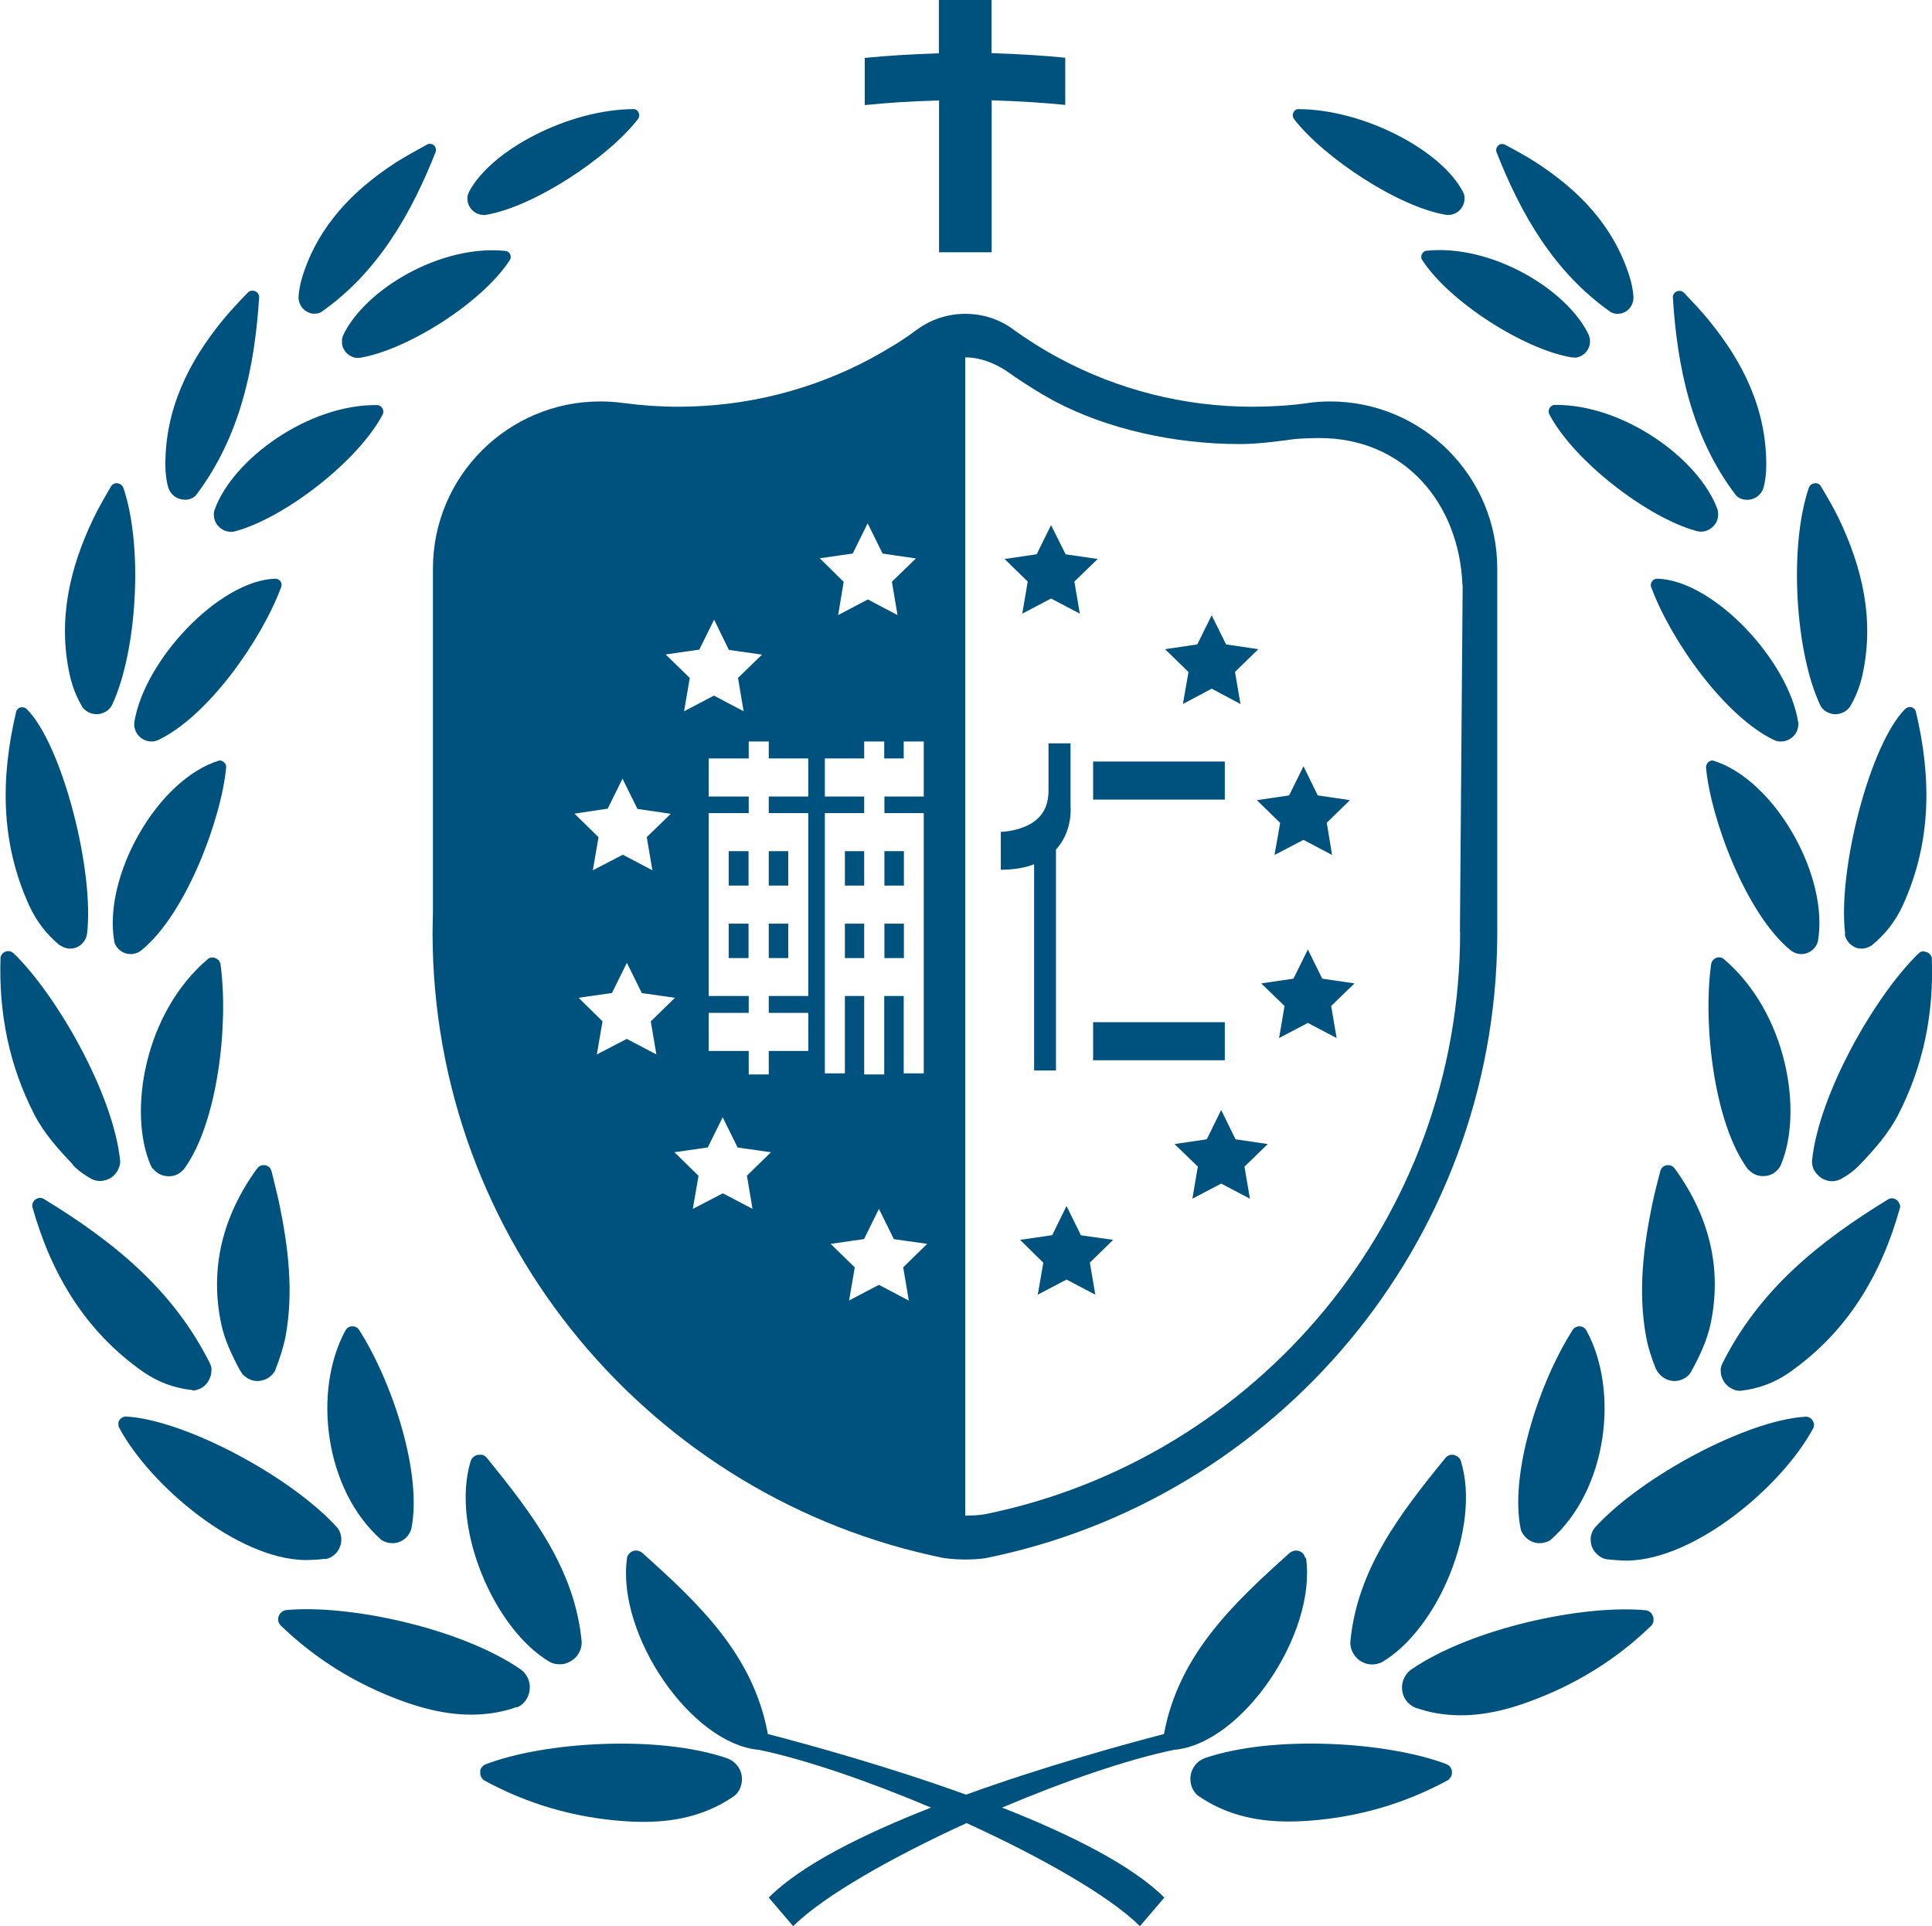
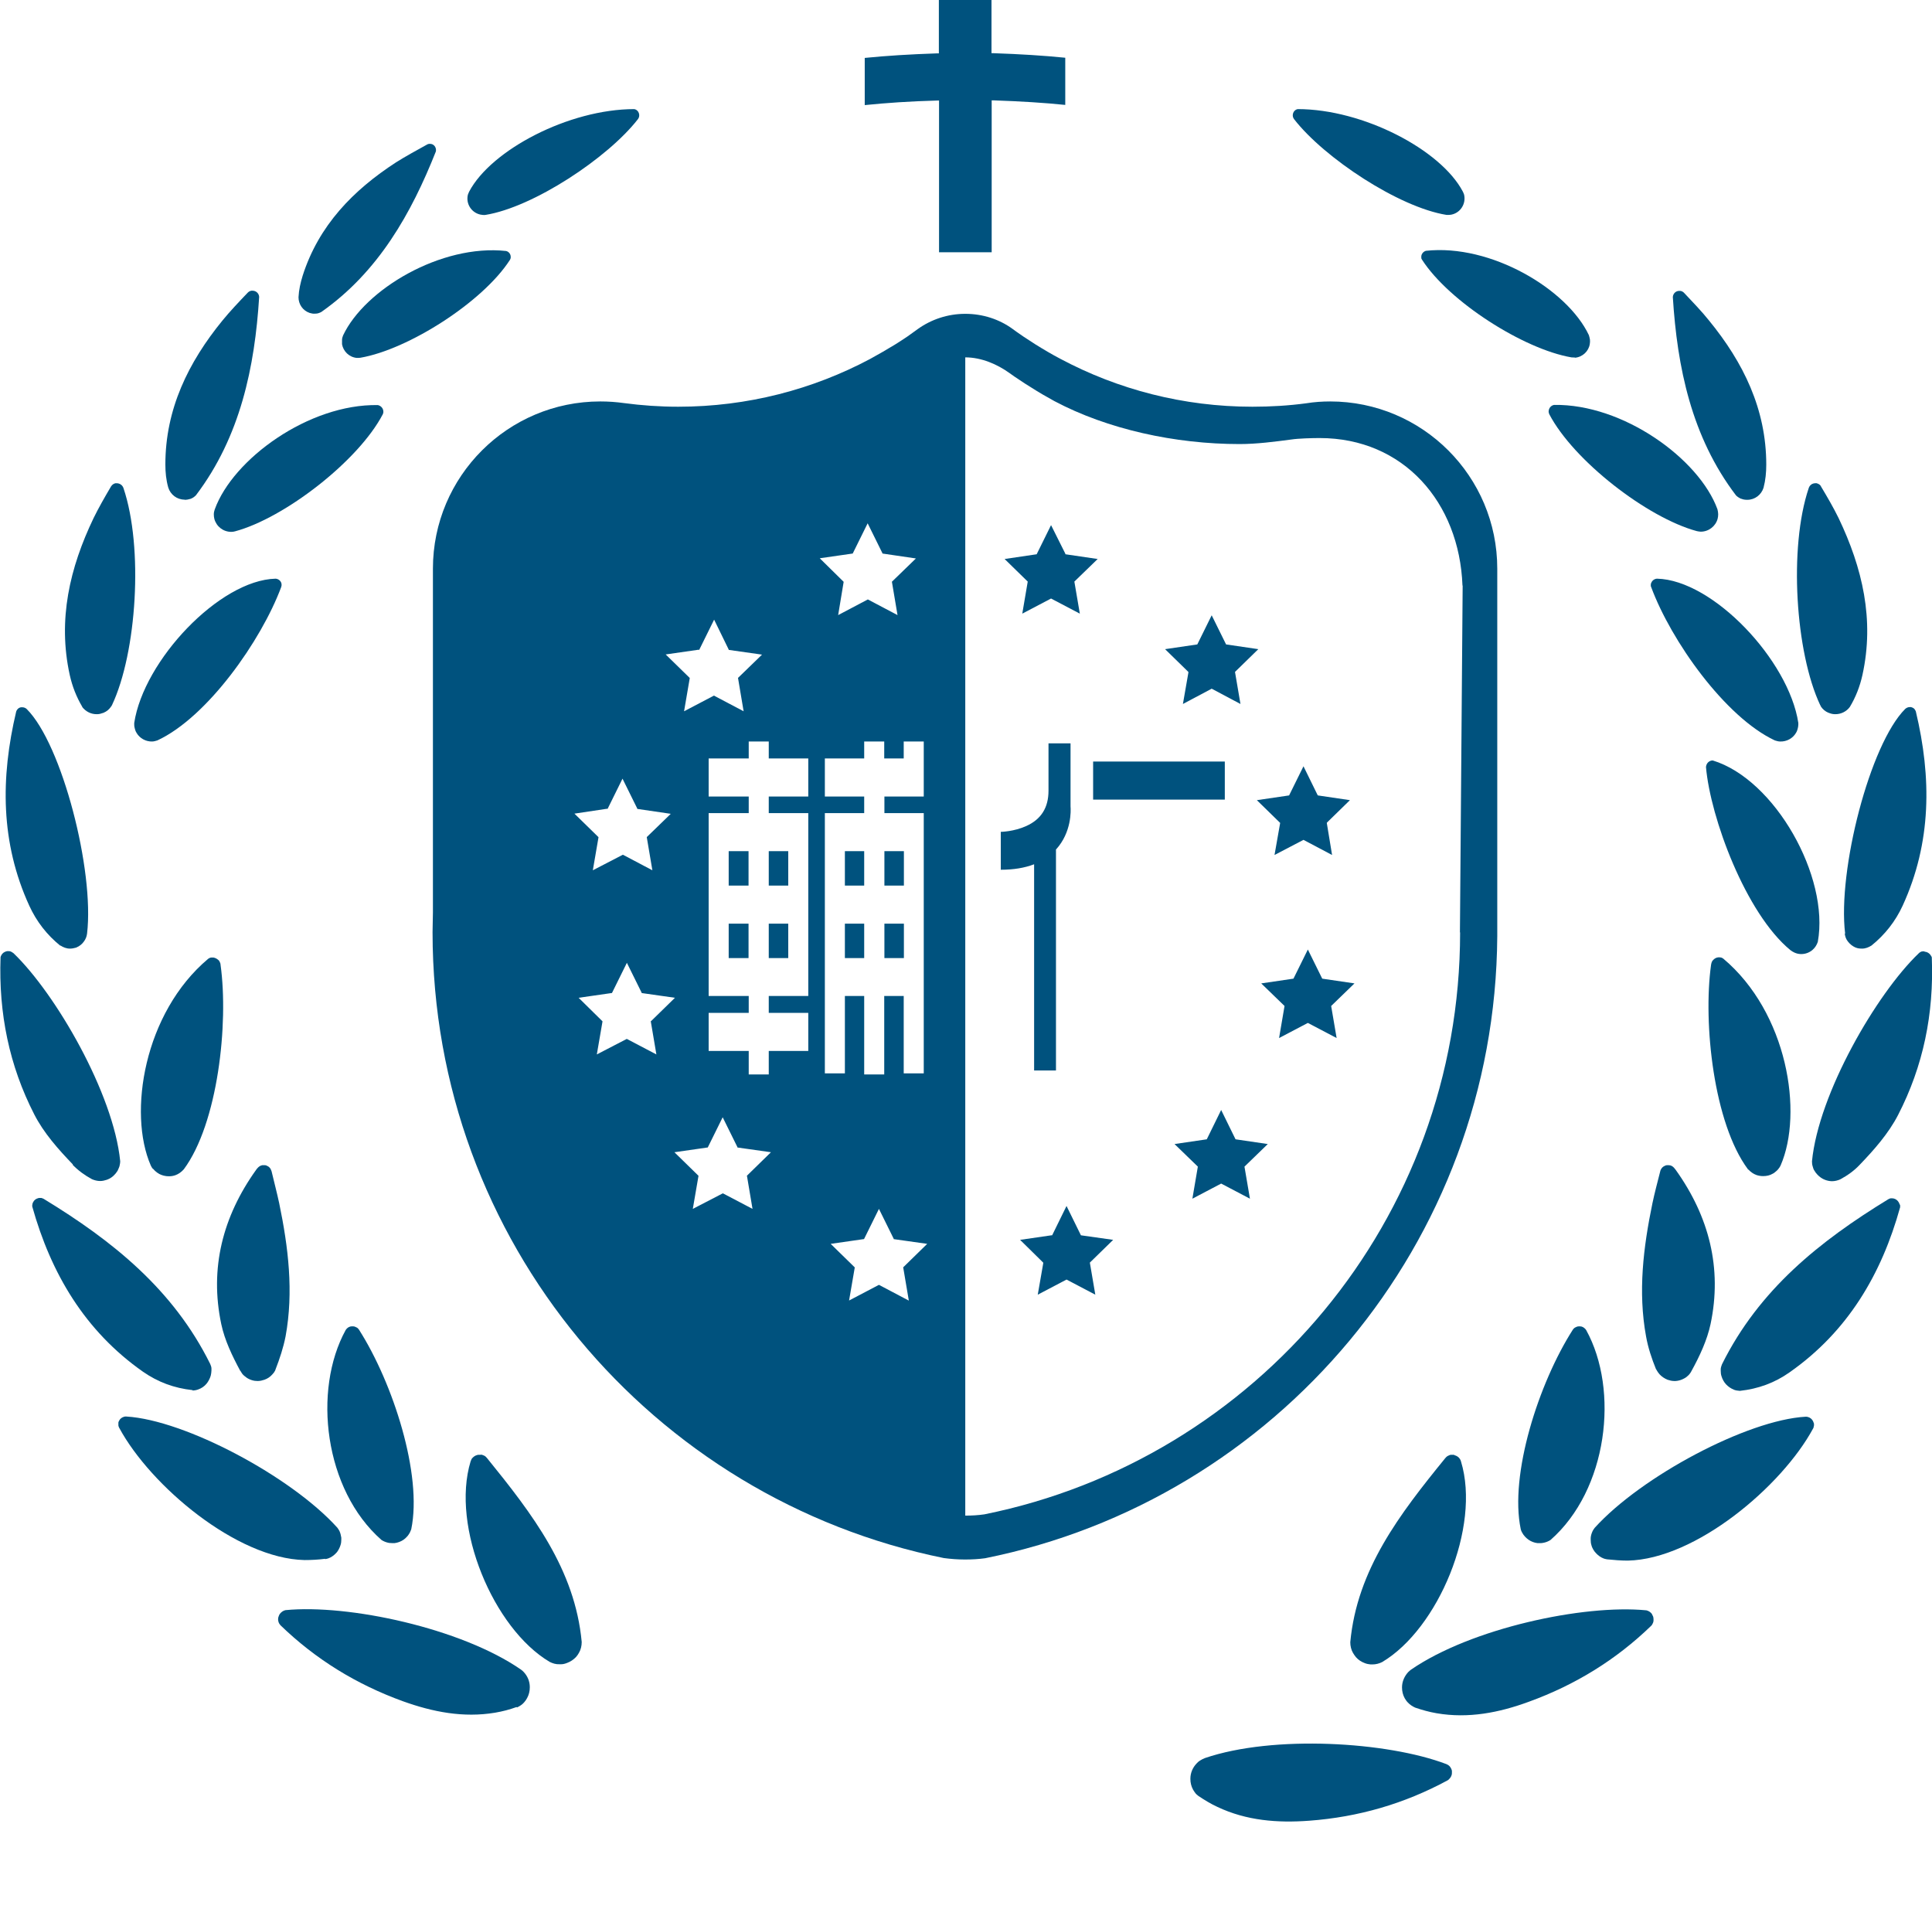
<svg xmlns="http://www.w3.org/2000/svg" id="_圖層_2" data-name="圖層 2" viewBox="0 0 106.08 105.75">
  <defs>
    <style>
      .cls-1 {
        fill: #00527e;
      }
    </style>
  </defs>
  <g id="_圖層_1-2" data-name="圖層 1">
    <g>
      <path class="cls-1" d="M54.96,47.75c.69,0,1.3-.1,1.82-.3v11.32h1.2v-12.13s0-.01.01-.01c.85-.94.81-2.12.79-2.36v-3.46h-1.21v2.6c0,.93-.4,1.57-1.22,1.94-.68.31-1.39.32-1.4.32v1.21s0,0,0,0v.87Z" />
      <rect class="cls-1" x="60.02" y="41.81" width="7.23" height="2.09" />
-       <rect class="cls-1" x="60.02" y="56.12" width="7.23" height="2.09" />
      <polygon class="cls-1" points="56.13 33.69 57.71 32.86 59.29 33.69 58.99 31.93 60.27 30.69 58.5 30.43 58.49 30.39 57.71 28.83 56.92 30.43 55.16 30.69 56.43 31.93 56.13 33.69" />
      <polygon class="cls-1" points="65.25 36.93 64.95 38.65 66.53 37.81 68.11 38.65 67.81 36.89 67.84 36.86 69.09 35.64 67.32 35.38 66.53 33.78 65.74 35.38 63.97 35.64 65.25 36.89 65.25 36.93" />
      <polygon class="cls-1" points="70.29 45.18 69.98 46.94 71.57 46.11 73.14 46.94 72.85 45.18 72.87 45.15 74.12 43.93 72.36 43.67 72.34 43.64 71.57 42.07 70.78 43.67 69.01 43.93 70.29 45.18" />
      <polygon class="cls-1" points="72.6 53.73 72.58 53.69 71.81 52.13 71.02 53.73 69.25 53.99 70.53 55.23 70.23 56.99 71.81 56.16 73.39 56.99 73.09 55.23 74.37 53.99 72.6 53.73" />
      <polygon class="cls-1" points="67.84 62.55 67.82 62.51 67.05 60.94 66.26 62.55 64.49 62.81 65.77 64.05 65.47 65.81 67.05 64.98 68.63 65.81 68.33 64.05 69.61 62.81 67.84 62.55" />
      <polygon class="cls-1" points="61.12 68.07 59.35 67.82 58.56 66.21 57.77 67.82 57.73 67.82 56.01 68.07 57.28 69.32 57.28 69.36 56.98 71.08 58.56 70.25 60.14 71.08 59.84 69.32 59.87 69.29 61.12 68.07" />
      <path class="cls-1" d="M26.37,11.78c.09.02.19.03.28.02,2.63-.42,6.72-3.13,8.37-5.25.03-.04.06-.09.07-.14.04-.19-.07-.38-.26-.42-3.59,0-7.86,2.24-9.07,4.53-.02.05-.05.11-.07.17-.12.49.19.98.68,1.09Z" />
      <path class="cls-1" d="M10.14,27.44c.11,0,.22-.02.31-.05.01,0,.02,0,.03-.01.11-.04.2-.11.28-.19,2.44-3.22,3.23-7.05,3.47-10.89-.01-.19-.17-.34-.36-.34-.02,0-.04,0-.06,0-.08.01-.15.05-.2.1-.47.49-1,1.05-1.39,1.53-1.88,2.3-3.14,4.87-3.14,7.91,0,.43.04.85.16,1.27.12.38.47.66.89.66Z" />
      <path class="cls-1" d="M3.32,51.91c.15.1.33.17.52.17.11,0,.22-.02.32-.05,0,0,.02,0,.03-.01.17-.07.31-.18.41-.32.1-.13.16-.28.18-.44.41-3.46-1.37-10.39-3.31-12.33-.06-.06-.15-.1-.25-.1-.02,0-.04,0-.06,0-.08.01-.15.05-.2.11-.03.03-.05.07-.07.12-.86,3.63-.87,7.2.72,10.67.4.87.97,1.6,1.7,2.19Z" />
      <path class="cls-1" d="M21.02,22.74s.03-.07.03-.11v-.02c0-.19-.13-.33-.3-.37-3.79-.07-7.96,2.96-8.96,5.73-.03.09-.05.17-.05.27,0,.09.01.17.03.25.11.41.48.71.93.71.07,0,.14-.01.21-.03,2.71-.73,6.77-3.86,8.11-6.43Z" />
      <path class="cls-1" d="M17,17.18c.1.03.2.05.3.04.01,0,.02,0,.02,0,.12,0,.22-.04.32-.09,3.14-2.2,4.95-5.43,6.29-8.81.04-.17-.05-.35-.22-.41-.02,0-.04,0-.06-.01-.07-.01-.15,0-.21.04-.56.31-1.2.66-1.69.97-2.36,1.53-4.25,3.47-5.13,6.22-.12.39-.21.78-.23,1.19,0,.38.23.73.61.86Z" />
      <path class="cls-1" d="M28,14.27s.03-.07.04-.1v-.02c.02-.18-.09-.33-.25-.37-3.57-.39-7.76,2.11-8.95,4.63-.03.08-.06.16-.06.25,0,.08,0,.16,0,.24.07.39.39.71.81.75.07,0,.13,0,.2-.01,2.62-.45,6.71-3.05,8.2-5.36Z" />
      <path class="cls-1" d="M8.34,40.71c.11,0,.2-.03.3-.06,2.74-1.27,5.7-5.47,6.8-8.42,0-.03.02-.06.02-.09v-.03s0-.06-.01-.09c-.04-.14-.17-.24-.32-.25-3.08.08-7.24,4.49-7.76,7.92,0,.03,0,.07,0,.1,0,.09.02.17.04.24.02.08.05.15.09.21.17.29.5.48.86.47Z" />
      <path class="cls-1" d="M4.51,38.81c.19.25.49.41.82.4.12,0,.22-.03.33-.07.01,0,.02,0,.03-.01.17-.07.31-.19.41-.34.02-.02.03-.05.05-.08,1.36-2.89,1.73-8.65.63-11.91-.05-.16-.2-.27-.38-.27-.02,0-.04,0-.06,0-.08.02-.15.06-.2.12-.01.02-.03.03-.04.05-.36.61-.68,1.17-.96,1.74-1.31,2.73-1.98,5.58-1.31,8.62.14.63.37,1.21.69,1.75Z" />
-       <path class="cls-1" d="M6.27,51.71c.05.18.16.33.3.45.16.14.38.22.61.22.11,0,.22-.02.32-.06.01,0,.02,0,.03-.01.09-.03.17-.09.25-.15,2.46-2.01,4.39-7.26,4.64-10.05,0-.1-.04-.19-.11-.25-.07-.07-.16-.11-.26-.11h0c-3.42,1.03-6.42,6.39-5.77,9.96Z" />
      <path class="cls-1" d="M3.99,63.95c.31.32.67.58,1.06.79.14.06.29.1.45.1.13,0,.25-.03.37-.07.17-.06.32-.16.44-.3.06-.06.1-.13.15-.2.04-.08.07-.16.1-.24.02-.09.04-.18.04-.28-.37-3.72-3.54-9.19-5.86-11.42-.07-.05-.14-.1-.23-.11-.03,0-.06,0-.09,0-.02,0-.05,0-.07.01-.12.03-.23.11-.28.22-.02.03-.03.07-.04.1-.11,3.09.48,5.96,1.85,8.63.52,1.02,1.32,1.92,2.12,2.75Z" />
      <path class="cls-1" d="M28.39,93.74c.15-.07.29-.16.39-.28.06-.07.12-.15.16-.23.1-.18.15-.38.15-.6,0-.33-.13-.62-.34-.84-.04-.05-.1-.09-.15-.13-3.28-2.27-9.48-3.6-12.93-3.26-.13.03-.23.11-.31.21-.03.05-.05.1-.07.16-.02.05-.02.11-.02.16,0,.05.02.1.03.14.01.03.03.06.04.08.02.02.04.05.05.07,1.94,1.88,4.19,3.26,6.73,4.18,1.64.59,3.32.92,5.06.63.41-.07.8-.17,1.18-.31Z" />
      <path class="cls-1" d="M10.57,76.34c.11,0,.22-.02.32-.06.17-.06.32-.16.44-.3.05-.06.1-.13.14-.21.04-.08.08-.16.1-.24.02-.09.04-.19.04-.29,0-.04,0-.07,0-.11,0-.09-.04-.17-.07-.25-2.03-4.09-5.35-6.75-9.14-9.06-.04-.02-.09-.04-.13-.05-.03,0-.06,0-.09,0-.03,0-.05,0-.08.01-.12.03-.23.11-.28.22-.02.03-.03.07-.04.1,0,.02,0,.04-.01.06,0,.01,0,.03,0,.05v.03c1.03,3.68,2.89,6.83,6.08,9.07.82.57,1.71.9,2.72,1.01Z" />
      <path class="cls-1" d="M8.42,64.18c.06.08.13.14.21.2.04.02.08.05.11.07.15.08.34.13.53.13.13,0,.25-.02.36-.06.17-.06.32-.17.44-.3,0,0,0-.01.02-.02,1.87-2.52,2.47-7.99,2.02-11.23,0-.07-.03-.13-.06-.19-.02-.04-.05-.07-.08-.09-.07-.06-.15-.1-.25-.12-.03,0-.06,0-.09,0-.02,0-.05,0-.08.01-.05.01-.08.04-.12.06-3.53,2.97-4.41,8.47-3.15,11.35.03.07.07.13.12.19Z" />
      <path class="cls-1" d="M17.84,85.6c.06-.01.12-.02.18-.04.17-.06.32-.17.44-.3.06-.06.1-.13.14-.2.04-.08.08-.16.1-.24.03-.09.04-.19.04-.29,0-.03,0-.07,0-.11-.02-.13-.05-.25-.1-.36-.03-.07-.08-.13-.12-.19-2.55-2.82-8.37-5.91-11.58-6.1-.02,0-.03,0-.05,0-.02,0-.04,0-.07.01-.12.03-.23.11-.28.22-.02.03-.03.06-.04.1,0,.02,0,.04,0,.06,0,.01,0,.03,0,.04v.04s0,.06.02.09c0,.02.02.05.03.07,1.72,3.18,6.45,7.17,10.17,7.25.38,0,.76-.02,1.14-.07Z" />
      <path class="cls-1" d="M13.2,75.26c.03.06.07.11.1.16.06.08.14.14.22.2.04.03.07.05.11.07.11.06.23.1.36.12.05,0,.11.01.16.01.13,0,.25-.03.37-.07.17-.06.32-.16.44-.3.06-.06.11-.13.15-.21,0-.02.02-.04.02-.06.23-.59.43-1.2.55-1.81.45-2.45.15-4.9-.35-7.31-.12-.56-.27-1.13-.42-1.76h0s-.03-.08-.05-.12c-.02-.04-.05-.07-.08-.1-.02-.02-.05-.04-.07-.05-.05-.03-.11-.06-.18-.06-.03,0-.06,0-.09,0-.03,0-.05,0-.07.01-.09.02-.17.08-.23.15-.03.03-.05.06-.08.1-1.83,2.56-2.56,5.4-1.91,8.47.19.89.6,1.74,1.04,2.56Z" />
      <path class="cls-1" d="M20.95,84.55s.05.03.07.04c.11.06.23.1.35.12.05,0,.11.01.17.01.04,0,.08,0,.12,0,.09-.01.17-.03.25-.06.17-.06.32-.16.44-.3.06-.06.1-.13.15-.21.03-.06.05-.12.08-.19.62-2.99-.99-8.01-2.87-10.96-.02-.03-.04-.05-.06-.07-.02-.02-.04-.04-.07-.05-.06-.03-.12-.06-.18-.06,0,0,0,0-.02,0h-.07s-.05,0-.08.01c-.11.03-.19.1-.25.19-1.82,3.31-1.18,8.77,1.97,11.53Z" />
      <path class="cls-1" d="M26.4,79.87s-.03,0-.05,0c-.01,0-.03,0-.05,0-.03,0-.06,0-.09.01-.13.03-.23.11-.31.21-.02.04-.04.09-.06.14-1.09,3.59,1.25,9.18,4.34,11.01.16.08.34.14.54.13.03,0,.05,0,.09,0,.11,0,.22-.03.32-.07.19-.07.36-.18.5-.33.06-.07.12-.15.16-.23.1-.17.15-.38.15-.59-.37-3.99-2.71-7.03-5.2-10.1-.04-.05-.09-.1-.15-.13-.06-.03-.12-.05-.18-.06Z" />
-       <path class="cls-1" d="M40.21,96.68c-.09-.06-.19-.11-.29-.15-3.76-1.29-10-.91-13.25.33-.09.04-.17.1-.23.18-.03.05-.06.1-.07.16,0,.02,0,.04,0,.06,0,.03,0,.07,0,.11,0,.05.01.1.03.14.01.03.02.06.04.08.02.04.05.07.08.1.03.03.06.05.09.07,2.37,1.29,4.91,2.02,7.59,2.22,1.74.13,3.45,0,5.05-.76.37-.17.71-.38,1.04-.6.04-.04.09-.07.13-.11.06-.07.12-.15.17-.23.09-.18.15-.38.15-.6,0-.33-.13-.62-.34-.84-.05-.05-.11-.11-.17-.15Z" />
      <path class="cls-1" d="M51.56,5.51v8.34h2.89V5.51h.1c1.48.05,2.77.13,3.94.25v-2.59c-1.19-.12-2.48-.2-3.95-.25h-.1V0h-2.89v2.93h-.1c-1.48.05-2.78.13-3.97.25v2.59c1.18-.12,2.48-.21,3.96-.25h.1Z" />
      <path class="cls-1" d="M71.06,6.55c1.65,2.12,5.74,4.83,8.37,5.25.09,0,.19,0,.28-.02.49-.11.79-.6.68-1.09-.02-.06-.04-.11-.07-.17-1.21-2.3-5.48-4.53-9.07-4.53-.19.04-.3.23-.26.42.01.05.04.1.07.14Z" />
      <path class="cls-1" d="M95.6,27.38s.02,0,.03.01c.1.04.2.05.31.05.42,0,.77-.28.89-.66.11-.42.15-.84.15-1.27,0-3.05-1.26-5.61-3.14-7.91-.38-.48-.91-1.03-1.38-1.53-.05-.05-.12-.09-.2-.1-.02,0-.04,0-.06,0-.19,0-.34.15-.35.34.24,3.84,1.02,7.67,3.47,10.89.08.08.18.14.29.19Z" />
      <path class="cls-1" d="M101.29,51.26c.02.17.08.32.18.44.11.14.25.25.41.32.01,0,.02,0,.03.01.1.04.21.05.33.05.19,0,.36-.07.52-.17.73-.59,1.31-1.32,1.71-2.19,1.59-3.47,1.59-7.03.72-10.67-.02-.04-.04-.08-.07-.12-.05-.06-.12-.09-.2-.11-.02,0-.04,0-.06,0-.1,0-.18.04-.25.1-1.94,1.93-3.72,8.87-3.3,12.33Z" />
      <path class="cls-1" d="M93.38,29.19c.44,0,.82-.3.93-.71.02-.08.03-.16.03-.25,0-.09-.02-.18-.04-.27-1.01-2.77-5.18-5.79-8.97-5.73-.17.03-.3.18-.3.37v.02s.02.08.03.11c1.34,2.57,5.4,5.7,8.11,6.43.07.01.14.03.21.03Z" />
-       <path class="cls-1" d="M88.44,17.14c.1.04.2.08.31.09,0,0,.02,0,.03,0,.1,0,.2-.01.3-.04.38-.12.61-.48.61-.86-.02-.41-.11-.81-.23-1.19-.88-2.75-2.76-4.69-5.12-6.22-.49-.32-1.13-.67-1.69-.97-.06-.03-.13-.05-.21-.04-.02,0-.04,0-.06.01-.17.06-.26.24-.22.41,1.33,3.39,3.15,6.61,6.29,8.81Z" />
      <path class="cls-1" d="M86.48,19.64c.42-.04.75-.36.81-.75.01-.08.02-.16.01-.24-.01-.09-.04-.17-.06-.25-1.19-2.52-5.38-5.02-8.95-4.63-.16.05-.27.2-.25.37,0,0,0,0,0,.02,0,.04.02.07.04.1,1.49,2.31,5.58,4.91,8.2,5.36.07,0,.13.01.2.01Z" />
      <path class="cls-1" d="M90.65,32.02s-.01.06-.01.09v.03s0,.06.02.09c1.09,2.95,4.06,7.14,6.79,8.42.1.03.19.06.3.06.36.01.69-.18.86-.47.04-.06.07-.13.09-.21.02-.08.04-.16.04-.24,0-.03,0-.07,0-.1-.52-3.43-4.68-7.85-7.76-7.92-.15.01-.28.11-.32.25Z" />
      <path class="cls-1" d="M99.98,38.79c.1.15.24.27.41.34.01,0,.02,0,.03.01.1.04.21.07.33.07.33.01.64-.15.82-.4.32-.53.55-1.12.69-1.75.67-3.04,0-5.88-1.31-8.62-.28-.57-.6-1.12-.97-1.74,0-.02-.02-.03-.03-.05-.05-.06-.13-.1-.21-.12-.02,0-.04,0-.06,0-.18,0-.32.11-.37.27-1.1,3.26-.73,9.02.63,11.91.02.02.03.05.04.08Z" />
      <path class="cls-1" d="M98.58,52.32c.1.04.21.06.32.06.23,0,.44-.08.61-.22.14-.12.24-.27.3-.45.65-3.57-2.35-8.92-5.77-9.96h0c-.1,0-.19.04-.26.11-.06.06-.1.15-.11.25.24,2.78,2.18,8.03,4.63,10.05.08.06.16.11.25.15.01,0,.02,0,.03.01Z" />
      <path class="cls-1" d="M105.67,52.23s-.06,0-.09,0c-.09,0-.17.05-.23.11-2.32,2.22-5.5,7.7-5.86,11.42,0,.1.01.19.04.28.02.09.05.17.1.24.04.07.09.14.15.2.12.13.27.24.44.3.11.04.24.07.37.07.16,0,.31-.04.45-.1.39-.21.76-.47,1.06-.79.8-.83,1.6-1.74,2.12-2.75,1.38-2.68,1.97-5.55,1.85-8.63,0-.04-.02-.07-.04-.1-.06-.11-.16-.19-.28-.22-.03,0-.05-.01-.08-.01Z" />
      <path class="cls-1" d="M90.71,88.62c-.07-.1-.18-.18-.31-.21-3.45-.34-9.64.99-12.93,3.26-.05.04-.1.08-.15.13-.2.22-.34.51-.34.84,0,.22.05.42.15.6.05.08.1.16.17.23.11.12.25.21.4.28.38.13.77.24,1.18.31,1.74.3,3.43-.03,5.06-.63,2.54-.92,4.79-2.3,6.73-4.18.02-.02.04-.05.05-.07.01-.03.03-.05.04-.08.02-.04.03-.09.03-.14,0-.05,0-.11-.01-.16-.01-.06-.04-.11-.07-.16Z" />
      <path class="cls-1" d="M104.3,66.12s-.02-.07-.04-.1c-.06-.11-.16-.19-.28-.22-.03,0-.05-.01-.08-.01-.03,0-.06,0-.08,0-.05,0-.09.03-.14.05-3.78,2.31-7.1,4.97-9.13,9.06-.03.08-.06.16-.07.25,0,.04,0,.07,0,.11,0,.1.01.2.04.29.02.08.06.16.1.24.04.08.09.14.15.21.12.13.27.23.44.3.1.04.21.05.32.06,1.01-.11,1.91-.44,2.72-1.01,3.2-2.24,5.06-5.39,6.08-9.07v-.03s0-.03,0-.05c0-.02,0-.04-.01-.06Z" />
      <path class="cls-1" d="M96,64.21c.12.13.27.24.44.3.12.04.24.06.37.06.19,0,.37-.04.52-.13.04-.02.08-.04.11-.07.08-.06.15-.12.21-.2.05-.06.09-.12.12-.19,1.25-2.88.38-8.38-3.15-11.35-.04-.02-.07-.05-.12-.06-.02,0-.05-.01-.07-.01-.03,0-.06,0-.09,0-.09.01-.18.05-.25.12-.03.03-.06.06-.08.09-.03.06-.05.12-.06.19-.45,3.24.15,8.71,2.02,11.23,0,0,0,.01.01.02Z" />
      <path class="cls-1" d="M99.58,78.11s-.02-.07-.04-.1c-.06-.11-.16-.19-.29-.22-.02,0-.04-.01-.06-.01-.02,0-.03,0-.05,0-3.21.18-9.03,3.28-11.58,6.1-.04.06-.09.12-.12.19-.05.11-.09.23-.1.36,0,.03,0,.07,0,.11,0,.1.01.2.04.29.02.09.06.17.1.24.04.07.09.14.15.2.12.13.27.24.44.3.06.02.12.03.17.04.39.04.77.07,1.14.07,3.72-.08,8.45-4.07,10.17-7.25.01-.02.03-.05.03-.07,0-.03.01-.06.02-.09v-.04s0-.03,0-.04c0-.02,0-.04-.01-.06Z" />
      <path class="cls-1" d="M90.94,75.18s.02.04.03.06c.04.07.09.14.15.21.12.13.27.23.44.3.12.04.24.07.37.07.06,0,.11,0,.16-.01.13-.02.25-.06.36-.12.04-.02.08-.04.12-.07.08-.06.15-.12.21-.2.04-.05.07-.1.1-.16.45-.82.85-1.68,1.04-2.56.65-3.07-.08-5.91-1.91-8.47-.02-.03-.05-.06-.08-.1-.06-.07-.13-.13-.23-.15-.02,0-.05-.01-.08-.01-.03,0-.06,0-.08,0-.07,0-.12.03-.18.06-.03.02-.05.03-.07.05-.03.03-.06.06-.08.1-.03.04-.04.08-.05.12-.16.63-.31,1.19-.43,1.76-.5,2.42-.8,4.86-.35,7.31.11.62.31,1.22.55,1.81Z" />
      <path class="cls-1" d="M86.84,72.83s-.05-.01-.08-.01h-.07s-.01,0-.01,0c-.07,0-.13.03-.19.06-.02.01-.05.03-.07.05-.02.02-.04.04-.06.07-1.88,2.94-3.49,7.96-2.86,10.96.02.07.04.13.08.19.04.08.09.14.15.21.12.13.27.24.44.3.08.03.16.05.25.06.04,0,.08,0,.12,0,.06,0,.11,0,.16-.01.13-.02.25-.06.36-.12.02-.01.05-.03.07-.04,3.14-2.75,3.79-8.22,1.96-11.53-.06-.09-.15-.16-.25-.19Z" />
      <path class="cls-1" d="M79.87,79.88s-.06-.01-.09-.01c-.02,0-.04,0-.05,0-.02,0-.04,0-.05,0-.06,0-.12.03-.18.06-.06.03-.11.08-.15.13-2.49,3.06-4.84,6.11-5.21,10.1,0,.21.05.42.15.59.05.08.1.16.16.23.13.15.3.26.49.33.1.04.21.06.32.07.03,0,.06,0,.09,0,.2,0,.38-.05.54-.13,3.08-1.83,5.42-7.42,4.33-11.01-.01-.05-.03-.09-.06-.14-.07-.11-.18-.18-.31-.21Z" />
-       <path class="cls-1" d="M71.66,85.53s0-.02,0-.02c-.02-.06-.04-.11-.07-.16-.07-.11-.18-.18-.31-.21-.03,0-.05-.01-.08-.01-.01,0-.04,0-.05,0-.02,0-.03,0-.05,0-.06.01-.12.03-.18.06-.04.02-.07.04-.1.06-3.14,2.81-6.11,5.63-6.91,9.95-2.37.62-6.64,1.8-10.87,3.33-4.23-1.53-8.5-2.71-10.88-3.33-.79-4.33-3.76-7.14-6.9-9.95-.03-.03-.06-.05-.09-.06-.06-.03-.12-.05-.18-.06-.02,0-.03,0-.05,0-.02,0-.04,0-.05,0-.03,0-.06,0-.08.01-.13.03-.24.11-.31.21-.03.05-.06.1-.07.16,0,0,0,.01,0,.02-.6,4.19,3.51,10.22,7.25,10.54,2.58.54,6.03,1.73,9.44,3.17-3.7,1.45-7.12,3.14-8.91,4.94l1.34,1.57c1.66-1.65,5.41-3.78,9.52-5.66,4.1,1.87,7.85,4,9.52,5.66l1.34-1.57c-1.79-1.79-5.22-3.49-8.91-4.94,3.4-1.44,6.86-2.64,9.44-3.17,3.74-.32,7.84-6.36,7.25-10.54Z" />
      <path class="cls-1" d="M79.71,97.19c-.01-.06-.04-.11-.07-.16-.05-.08-.13-.14-.23-.18-3.24-1.23-9.49-1.61-13.25-.33-.1.04-.2.09-.29.15-.06.04-.12.09-.17.15-.21.22-.34.51-.34.84,0,.22.05.42.15.6.05.08.1.16.16.23.04.04.09.07.13.11.33.22.67.43,1.04.6,1.6.76,3.31.89,5.05.76,2.69-.2,5.22-.93,7.6-2.22.03-.02.06-.04.08-.07.03-.03.06-.06.08-.1.02-.03.03-.05.04-.08.02-.04.03-.09.03-.14,0-.03,0-.07,0-.11,0-.02,0-.04-.01-.06Z" />
      <g>
        <path class="cls-1" d="M73.05,22.04c-.45,0-.89.03-1.32.1-.96.13-1.96.19-2.96.19-3.8,0-7.39-.95-10.53-2.62-.48-.25-.95-.53-1.4-.81-.22-.14-.44-.29-.66-.43-.2-.13-.58-.41-.58-.41-.73-.53-1.63-.83-2.6-.83s-1.87.31-2.6.83c0,0-.38.27-.57.41-.22.15-.44.29-.66.43-.46.28-.92.55-1.4.81-3.14,1.67-6.73,2.62-10.53,2.62-1.01,0-2-.07-2.98-.2-.43-.06-.86-.09-1.3-.09-5.07,0-9.19,4.11-9.19,9.18v18.88c0,.36-.02.72-.02,1.08,0,16.97,12.06,31.11,28.07,34.36.38.05.77.08,1.16.08s.75-.02,1.11-.07c15.97-3.21,28.01-17.27,28.12-34.15v-20.18c0-5.07-4.11-9.18-9.18-9.18ZM38.37,35.68h.02s.82-1.66.82-1.66l.8,1.64v.02s1.83.26,1.83.26l-1.31,1.27h-.01s.31,1.84.31,1.84l-1.63-.86-1.64.86.31-1.81v-.02s-1.32-1.29-1.32-1.29l1.81-.26ZM33.34,44.41h.02s.82-1.66.82-1.66l.81,1.64v.02s1.84.27,1.84.27l-1.31,1.27h-.01s.31,1.83.31,1.83l-1.61-.85h-.02s-1.64.85-1.64.85l.31-1.8v-.02s-1.32-1.29-1.32-1.29l1.8-.27ZM34.43,57.04h-.02s-1.64.85-1.64.85l.31-1.8v-.02s-1.31-1.29-1.31-1.29l1.81-.26h.02s.82-1.66.82-1.66l.81,1.64v.02s1.83.26,1.83.26l-1.31,1.28h-.02s.31,1.83.31,1.83l-1.62-.85ZM41.32,66.37l-1.62-.85h-.02s-1.64.85-1.64.85l.31-1.8v-.02s-1.32-1.29-1.32-1.29l1.81-.26h.02s.82-1.66.82-1.66l.81,1.64v.02s1.84.26,1.84.26l-1.31,1.28h-.01s.31,1.84.31,1.84ZM44.38,43.73h-2.17v.91h2.17v10.04h-2.17v.93h2.17v2.09h-2.17v1.29h-1.1v-1.29h-2.2v-2.09h2.2v-.93h-2.2v-10.04h2.2v-.91h-2.2v-2.09h2.2v-.93h1.1v.93h2.17v2.09ZM46.8,30.39h.02s.82-1.66.82-1.66l.81,1.64v.02s1.84.27,1.84.27l-1.31,1.27h-.01s.31,1.84.31,1.84l-1.63-.86-1.63.86.3-1.81v-.02s-1.31-1.29-1.31-1.29l1.81-.26ZM45.29,44.64h2.16v-.91h-2.16v-2.09h2.16v-.93h1.1v.93h1.07v-.93h1.1v3.02h-2.16v.91h2.16v14.29s-1.1,0-1.1,0v-4.25h-1.07v4.31h-1.1v-4.31h-1.06v4.25h-1.1v-14.29ZM49.89,71.4l-1.63-.86-1.64.86.31-1.8v-.02s-1.32-1.29-1.32-1.29l1.81-.26h.02s.82-1.66.82-1.66l.81,1.64v.02s1.84.26,1.84.26l-1.31,1.28h-.01s.31,1.83.31,1.83ZM80.17,51.19c0,15.79-11.22,28.94-26.12,31.95-.34.05-.69.07-1.05.07V19.62c.89,0,1.76.38,2.44.87h0c.18.13.35.25.54.37.2.14.41.27.62.4.42.27.85.52,1.29.76,2.92,1.55,6.63,2.36,10.17,2.36.94,0,1.93-.13,2.84-.25.39-.06,1.15-.08,1.56-.08,4.6,0,7.67,3.53,7.84,8.1h.01s-.15,18.88-.15,19.04Z" />
        <rect class="cls-1" x="40.01" y="46.73" width="1.09" height="1.89" />
        <rect class="cls-1" x="40.01" y="50.71" width="1.09" height="1.89" />
        <rect class="cls-1" x="42.21" y="50.71" width="1.07" height="1.89" />
        <rect class="cls-1" x="42.21" y="46.73" width="1.07" height="1.89" />
        <rect class="cls-1" x="48.56" y="50.71" width="1.07" height="1.89" />
        <rect class="cls-1" x="46.39" y="46.73" width="1.06" height="1.89" />
        <rect class="cls-1" x="48.56" y="46.73" width="1.07" height="1.89" />
        <rect class="cls-1" x="46.39" y="50.71" width="1.06" height="1.89" />
      </g>
    </g>
  </g>
</svg>